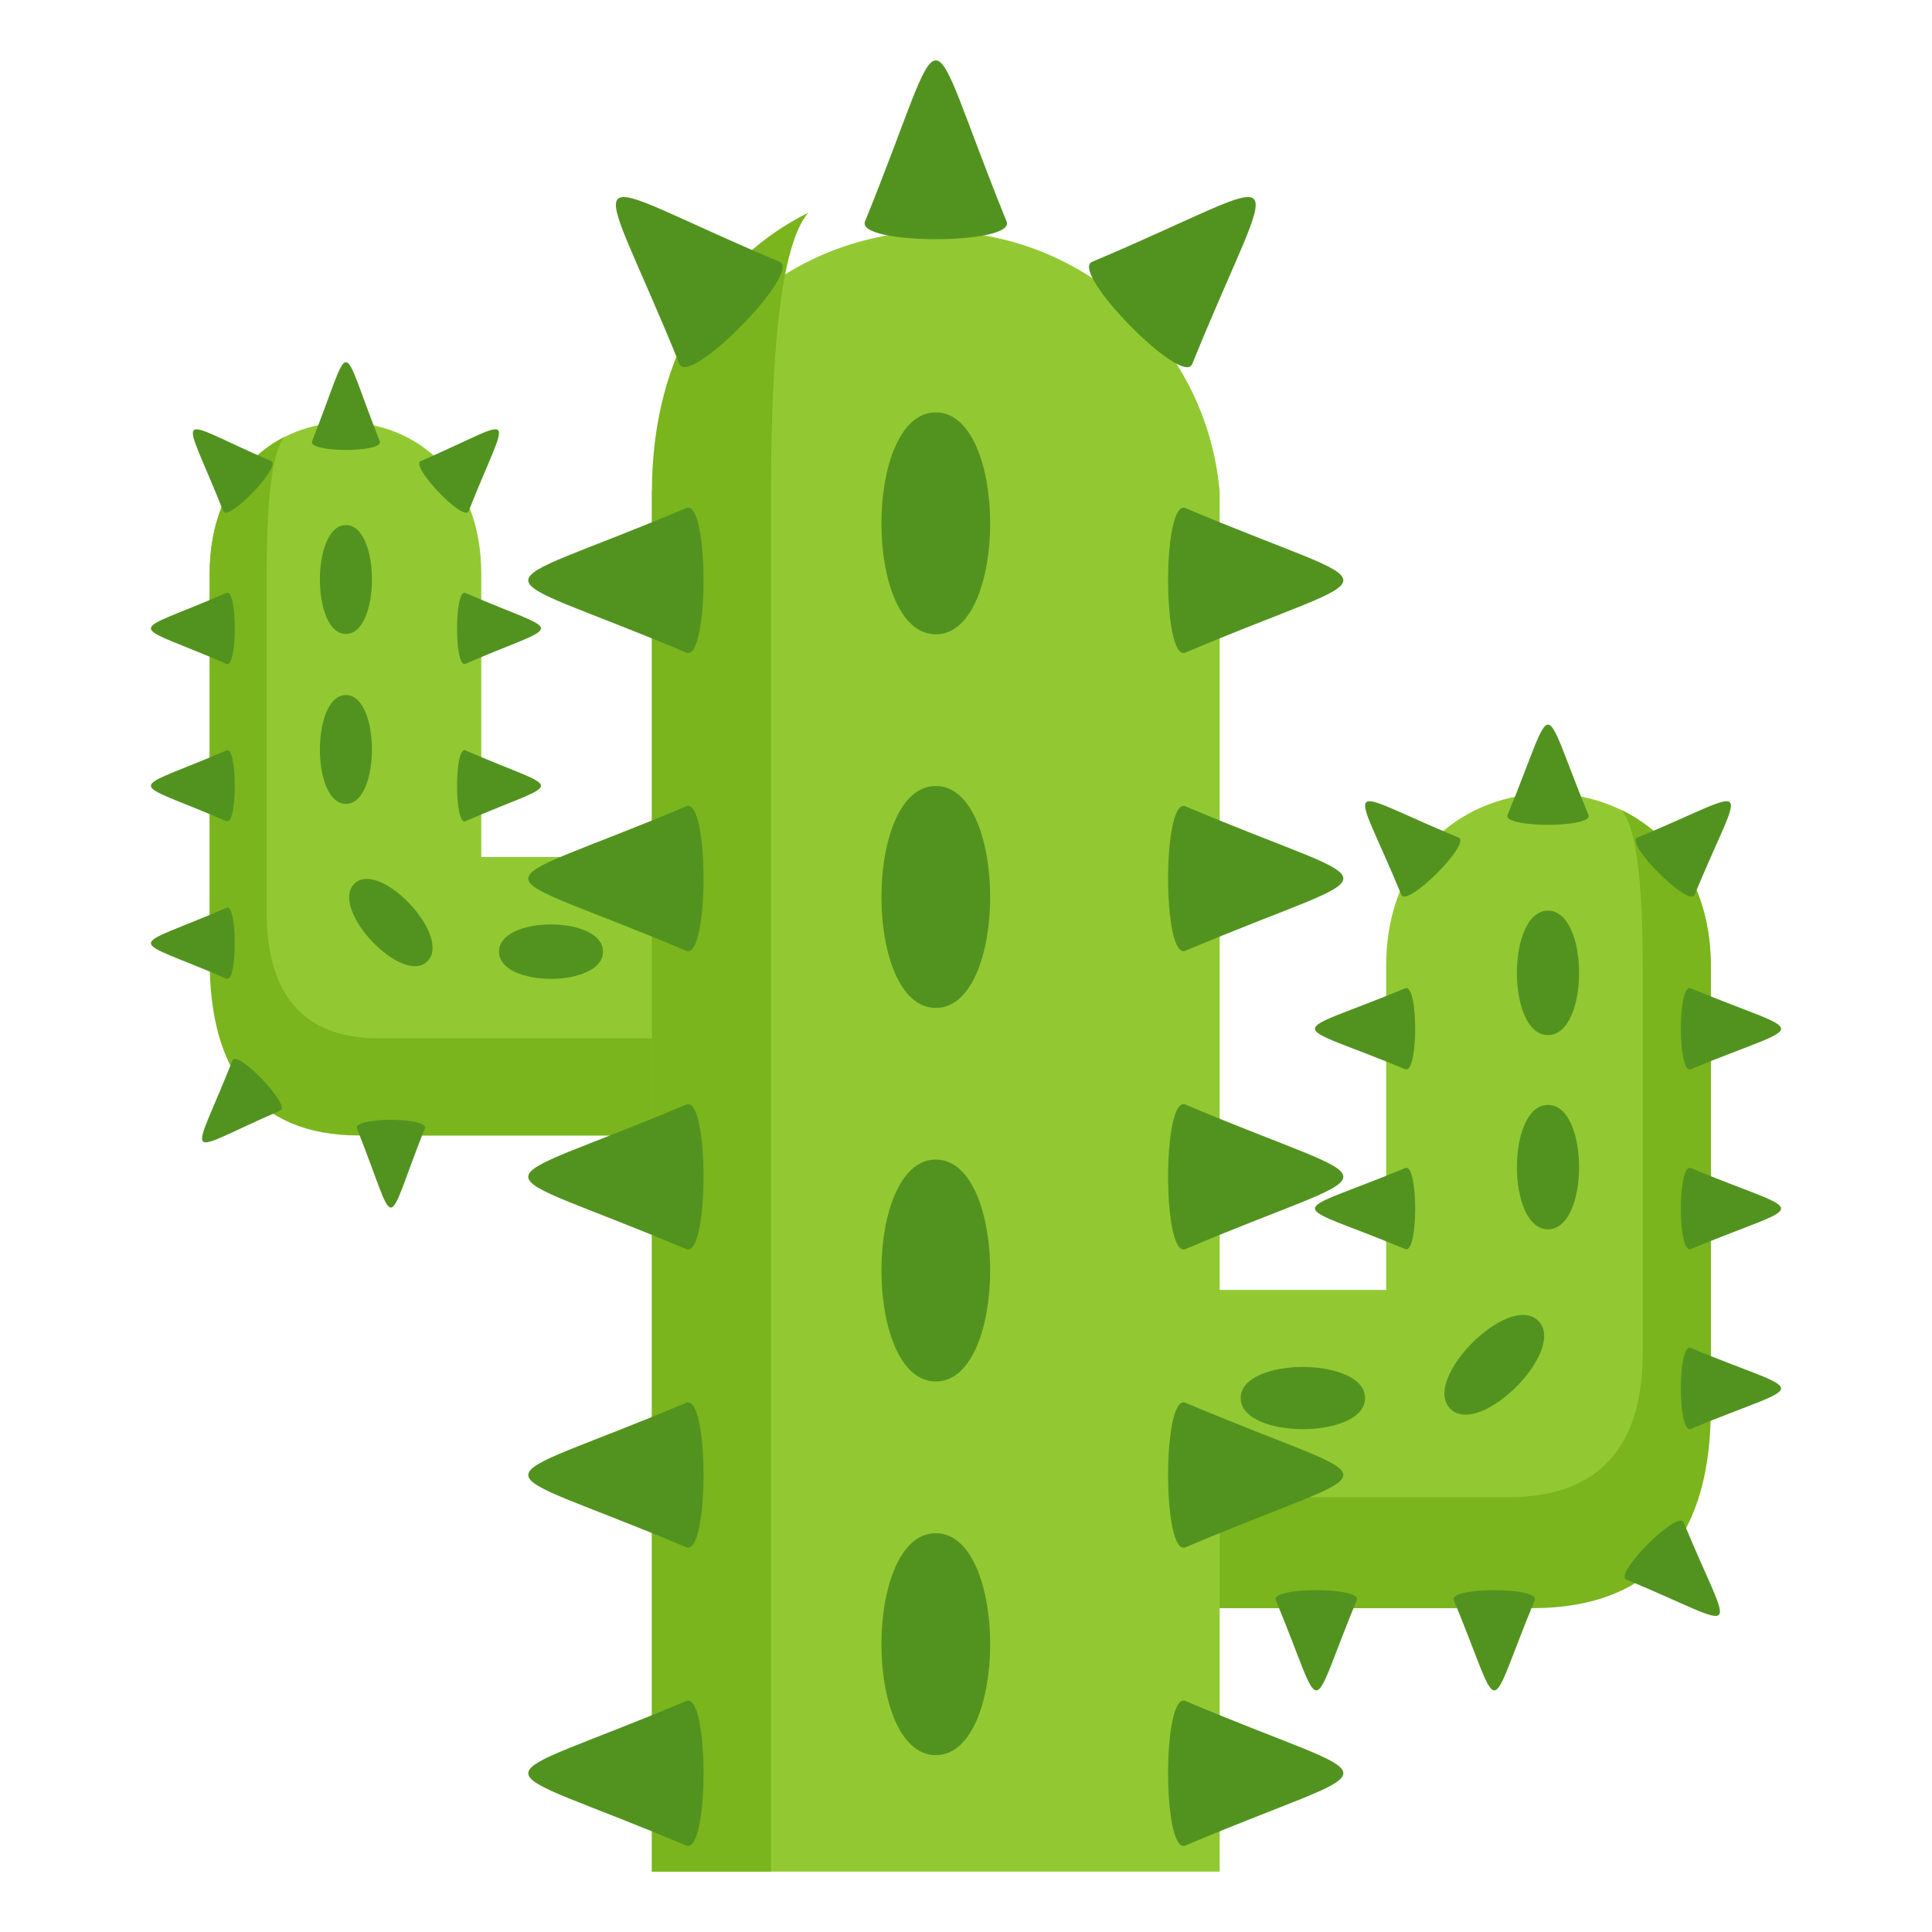
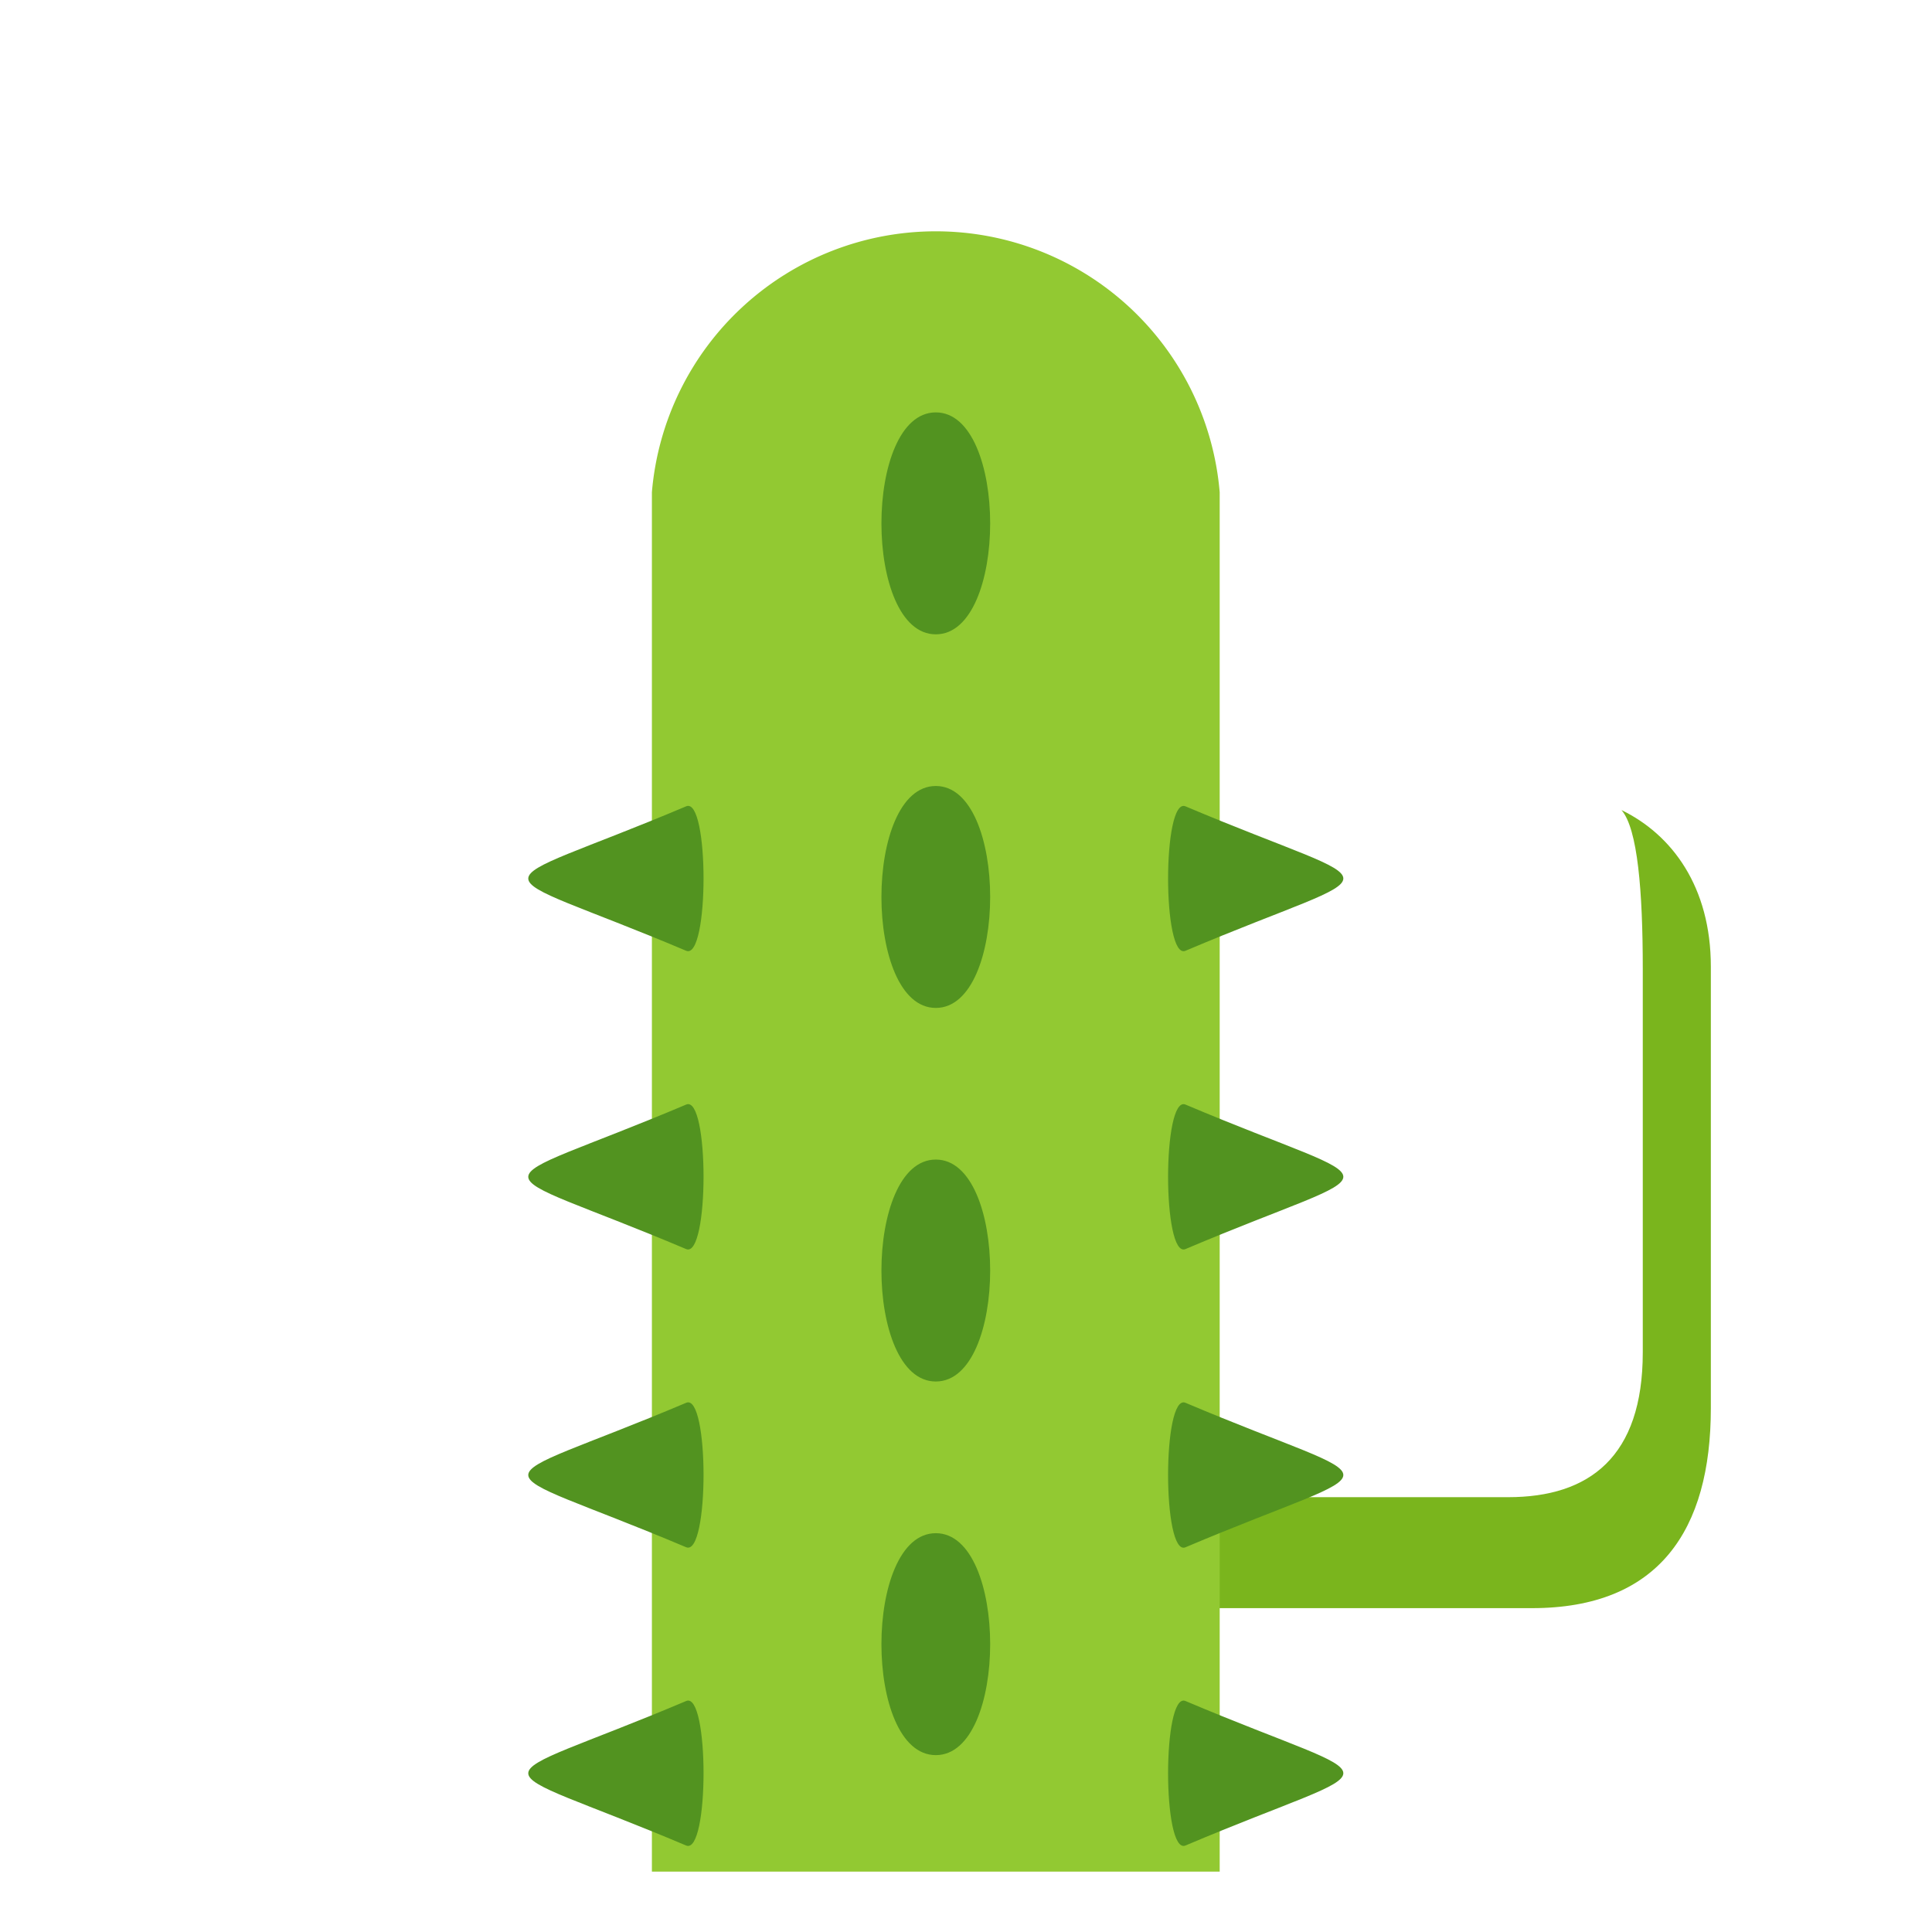
<svg xmlns="http://www.w3.org/2000/svg" width="64" height="64">
-   <path fill="#92C932" d="M25 28.388h-9.057v-9.371c0-6.695-8.998-6.695-8.998 0v11.596l6.107 7.002H25v-9.227z" />
-   <path fill="#7AB51D" d="M25 34.398H12.564c-2.252 0-3.732-1.168-3.732-4.198V19.077c0-2.248.142-4.066.591-4.604-1.405.717-2.478 2.23-2.478 4.543v12.799c0 3.542 1.443 5.799 4.958 5.799H25v-3.216z" />
-   <path fill="#92C932" d="M35.096 42.729h10.822V32.023c0-7.652 10.756-7.652 10.756 0v13.249l-7.299 8H35.096V42.729z" />
  <path fill="#7AB51D" d="M35.096 49.596h14.863c2.691 0 4.46-1.336 4.46-4.795V32.092c0-2.568-.169-4.646-.706-5.258 1.679.816 2.961 2.547 2.961 5.189v14.622c0 4.047-1.726 6.627-5.926 6.627H35.096v-3.676z" />
  <path fill="#92C932" d="M40.404 62V16.306a9.438 9.438 0 0 0-18.809 0V62h18.809z" />
-   <path fill="#7AB51D" d="M25.54 62V16.431c0-4.584.297-8.293 1.236-9.385-2.938 1.461-5.181 4.545-5.181 9.26V62h3.945z" />
-   <path fill="#529320" d="M12.581 14.617c-1.383-3.49-.861-3.49-2.244 0-.151.384 2.396.384 2.244 0zm2.943 2.316c1.381-3.49 1.749-3.104-1.588-1.658-.366.158 1.435 2.043 1.588 1.658zm-6.542-1.658c-3.337-1.445-2.968-1.832-1.587 1.658.152.383 1.954-1.502 1.587-1.658zm6.434 6.717c3.337-1.449 3.337-.902.001-2.35-.369-.154-.369 2.506-.001 2.35zm-7.914-2.35c-3.336 1.447-3.336.902 0 2.35.368.156.368-2.508 0-2.35zm7.914 7.563c3.337-1.449 3.337-.902.001-2.348-.369-.158-.369 2.506-.001 2.348zm-7.914-2.348c-3.336 1.445-3.336.9 0 2.348.368.158.368-2.508 0-2.348zM7.7 35.129c-1.381 3.492-1.75 3.104 1.586 1.66.367-.16-1.434-2.043-1.586-1.66zm4.125 2.254c1.385 3.49.862 3.49 2.246 0 .15-.385-2.397-.385-2.246 0zm-4.323-7.311c-3.336 1.447-3.336.902 0 2.348.368.156.368-2.508 0-2.348zm3.957-9.071c-1.15 0-1.15-3.607 0-3.607 1.149 0 1.149 3.607 0 3.607zm0 5.629c-1.15 0-1.15-3.605 0-3.605 1.149 0 1.149 3.605 0 3.605zm2.708 5.205c-.813.852-3.25-1.699-2.438-2.551.813-.847 3.25 1.702 2.438 2.551zm5.809-.31c0 1.201-3.446 1.201-3.446 0 0-1.203 3.446-1.203 3.446 0zm29.963-4.529c1.652-3.988 1.029-3.988 2.682 0 .18.437-2.863.437-2.682 0zm-3.517 2.646c-1.65-3.99-2.092-3.549 1.896-1.896.439.181-1.714 2.334-1.896 1.896zm7.818-1.896c3.988-1.652 3.547-2.094 1.896 1.895-.182.437-2.335-1.716-1.896-1.895zm-7.689 7.674c-3.987-1.654-3.987-1.029 0-2.682.439-.18.439 2.862 0 2.682zm9.457-2.682c3.988 1.653 3.988 1.03.002 2.682-.44.18-.44-2.866-.002-2.682zm-9.457 8.639c-3.987-1.656-3.987-1.031 0-2.684.439-.179.439 2.864 0 2.684zm9.457-2.684c3.988 1.652 3.988 1.031.002 2.684-.44.18-.44-2.865-.002-2.684zm-.235 11.737c1.648 3.99 2.091 3.547-1.896 1.896-.439-.183 1.713-2.334 1.896-1.896zm-4.931 2.576c-1.655 3.986-1.03 3.986-2.684 0-.179-.44 2.863-.44 2.684 0zm-5.896 0c-1.655 3.986-1.03 3.986-2.684 0-.179-.44 2.864-.44 2.684 0zm11.062-8.354c3.988 1.652 3.988 1.029.002 2.682-.44.18-.44-2.863-.002-2.682zm-4.729-10.363c1.374 0 1.374-4.122 0-4.122-1.373 0-1.373 4.122 0 4.122zm0 6.434c1.374 0 1.374-4.121 0-4.121-1.373 0-1.373 4.121 0 4.121zm-3.235 5.945c.972.971 3.884-1.941 2.913-2.914-.971-.971-3.885 1.943-2.913 2.914zm-6.944-.355c0 1.373 4.12 1.373 4.12 0s-4.12-1.374-4.12 0zM33.344 7.335c-2.89-7.113-1.8-7.113-4.689 0-.317.784 5.007.784 4.689 0zm6.15 4.723c2.887-7.117 3.658-6.33-3.316-3.385-.767.327 2.998 4.168 3.316 3.385zM25.823 8.673c-6.977-2.945-6.204-3.732-3.316 3.383.318.781 4.083-3.058 3.316-3.383zM39.27 21.617c6.973-2.953 6.973-1.838.001-4.785-.769-.321-.769 5.107-.001 4.785zm-16.539-4.785c-6.975 2.947-6.975 1.838-.002 4.785.769.322.769-5.112.002-4.785z" />
  <path fill="#529320" d="M39.27 31.496c6.973-2.953 6.973-1.838.001-4.785-.769-.321-.769 5.107-.001 4.785zM22.731 26.71c-6.975 2.947-6.975 1.838-.002 4.785.769.323.769-5.111.002-4.785zM39.27 41.377c6.973-2.953 6.973-1.838 0-4.787-.768-.32-.768 5.107 0 4.787zm0 9.879c6.973-2.953 6.973-1.838 0-4.787-.768-.321-.768 5.107 0 4.787zM22.731 36.59c-6.975 2.949-6.975 1.838-.002 4.787.769.32.769-5.113.002-4.787zm0 9.879c-6.975 2.947-6.975 1.838-.002 4.785.769.322.769-5.111.002-4.785zM39.27 61.135c6.973-2.953 6.973-1.838 0-4.787-.768-.321-.768 5.107 0 4.787zm-16.539-4.787c-6.975 2.949-6.975 1.838-.002 4.787.769.32.769-5.112.002-4.787zM31 21.013c-2.402 0-2.402-7.352 0-7.352 2.401.001 2.401 7.352 0 7.352zm0 12.376c-2.402 0-2.402-7.352 0-7.352 2.401 0 2.401 7.352 0 7.352zm0 12.375c-2.402 0-2.402-7.352 0-7.352 2.401 0 2.401 7.352 0 7.352zm0 12.377c-2.402 0-2.402-7.352 0-7.352 2.401 0 2.401 7.352 0 7.352z" />
</svg>